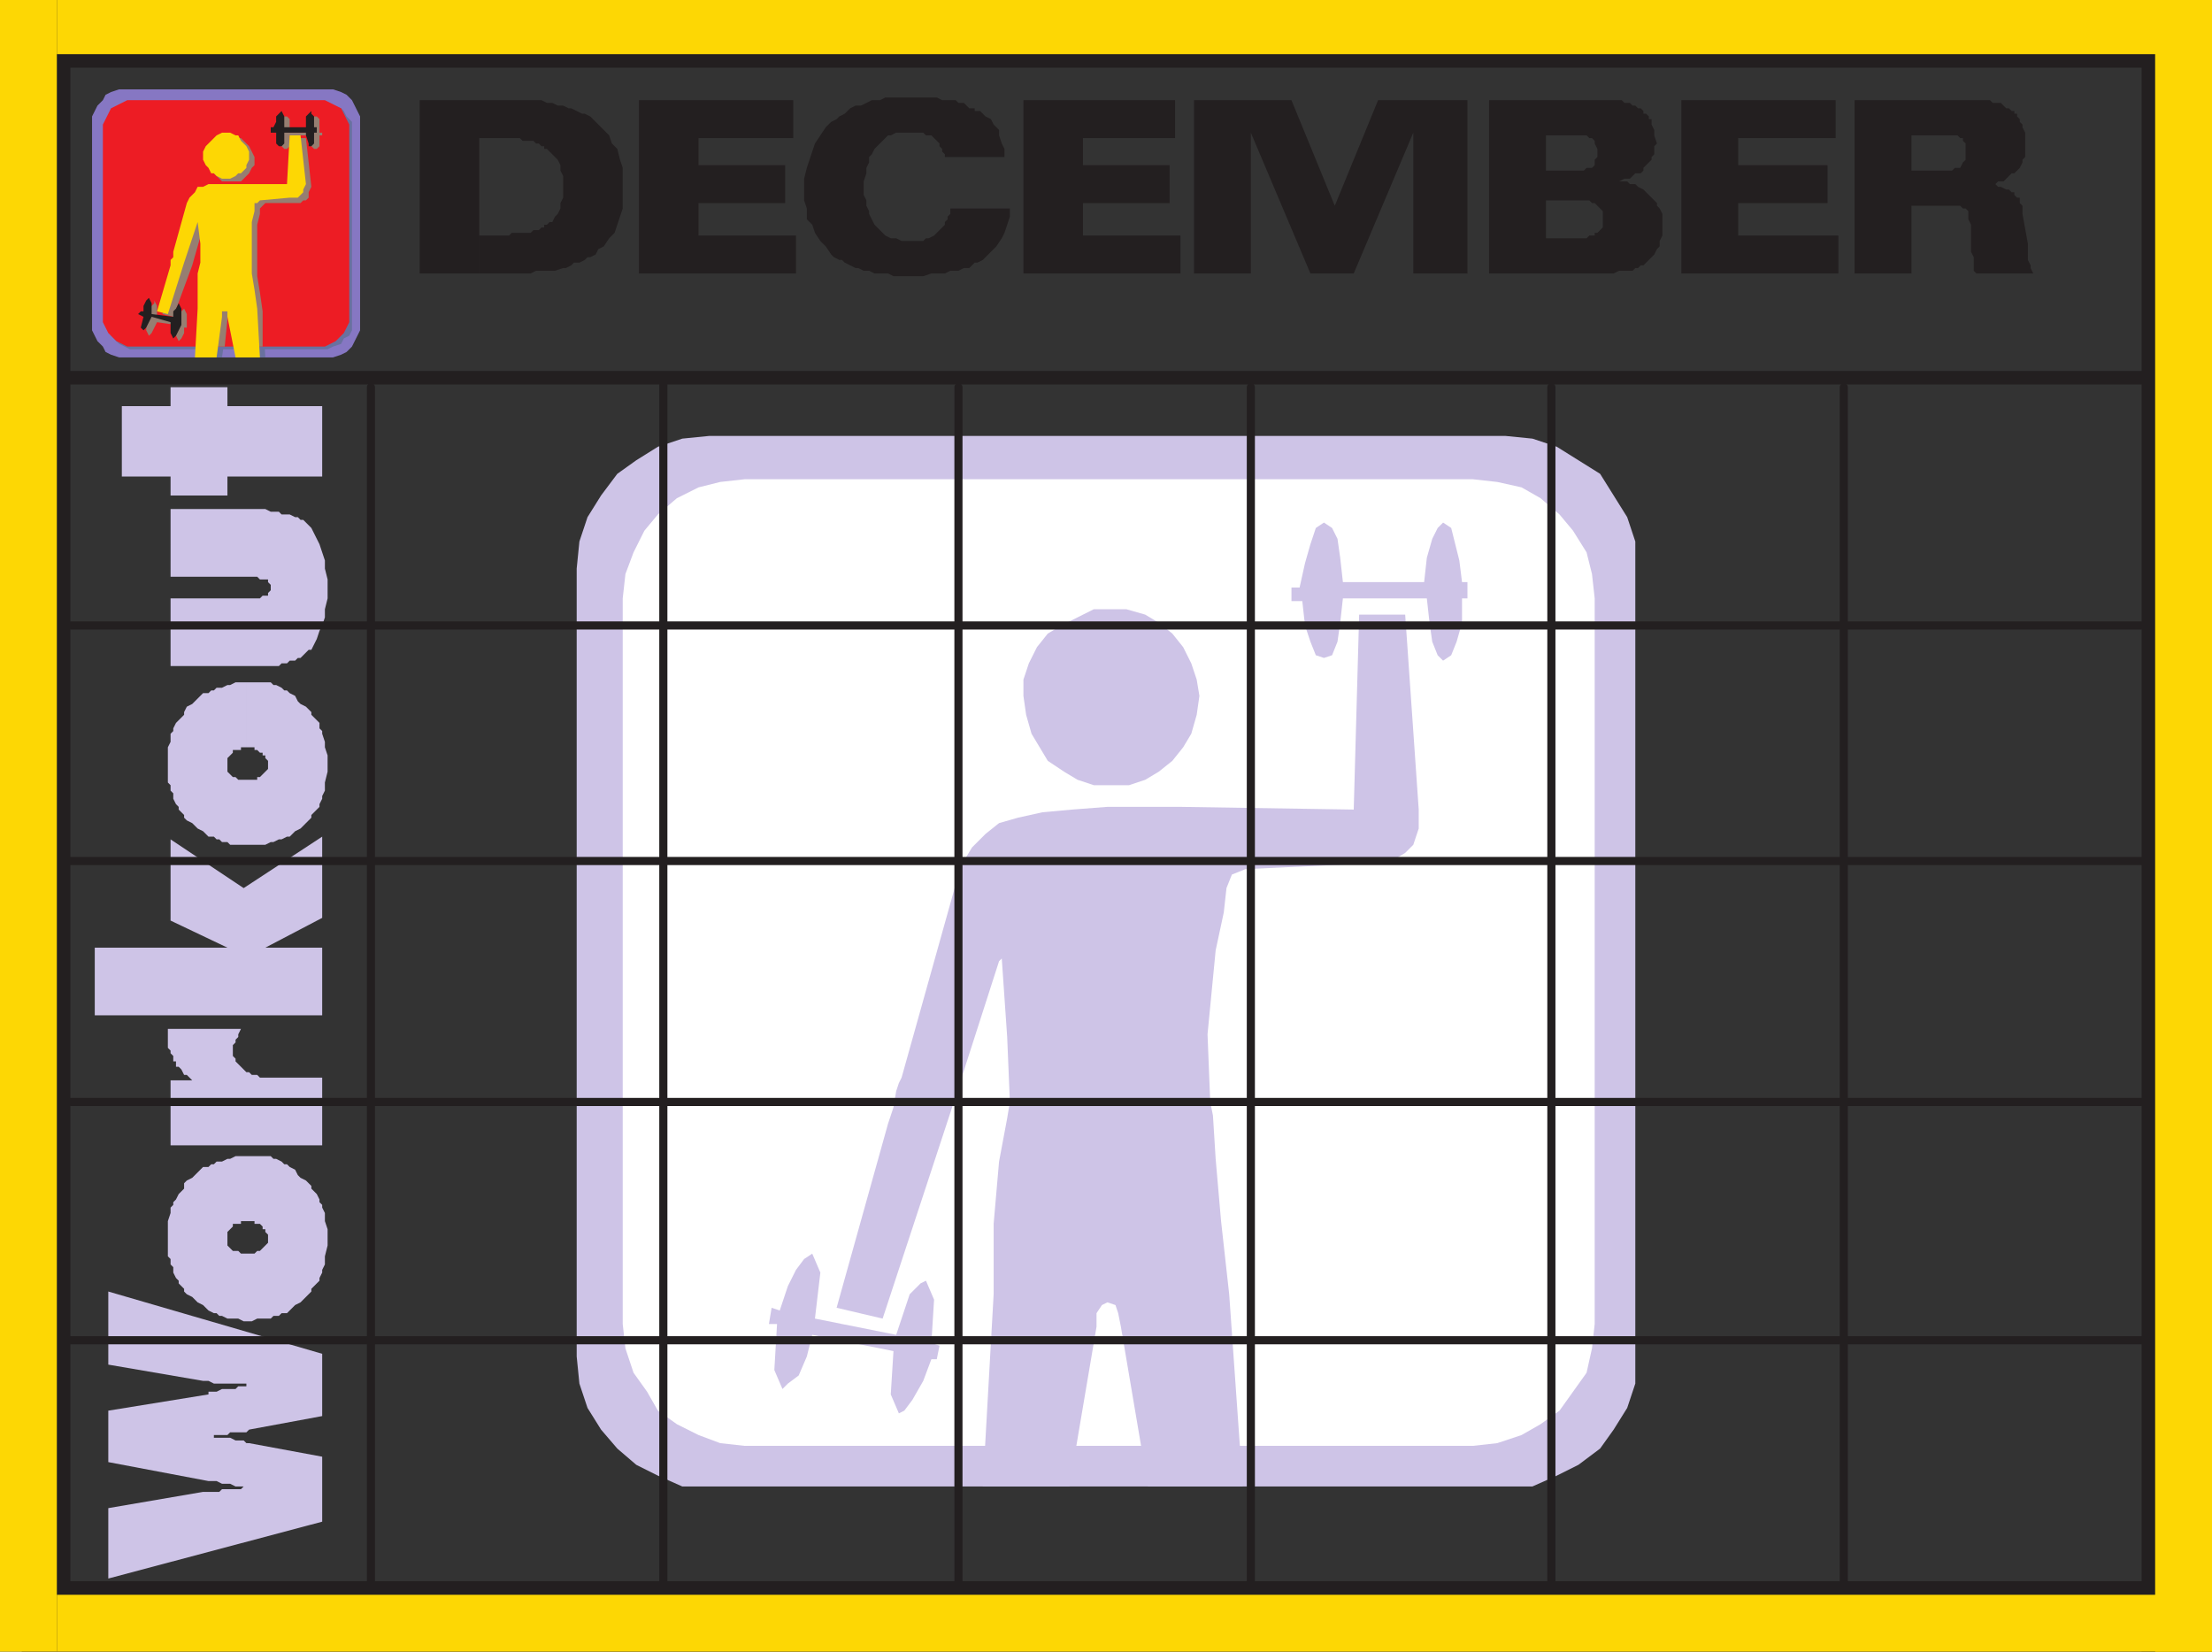
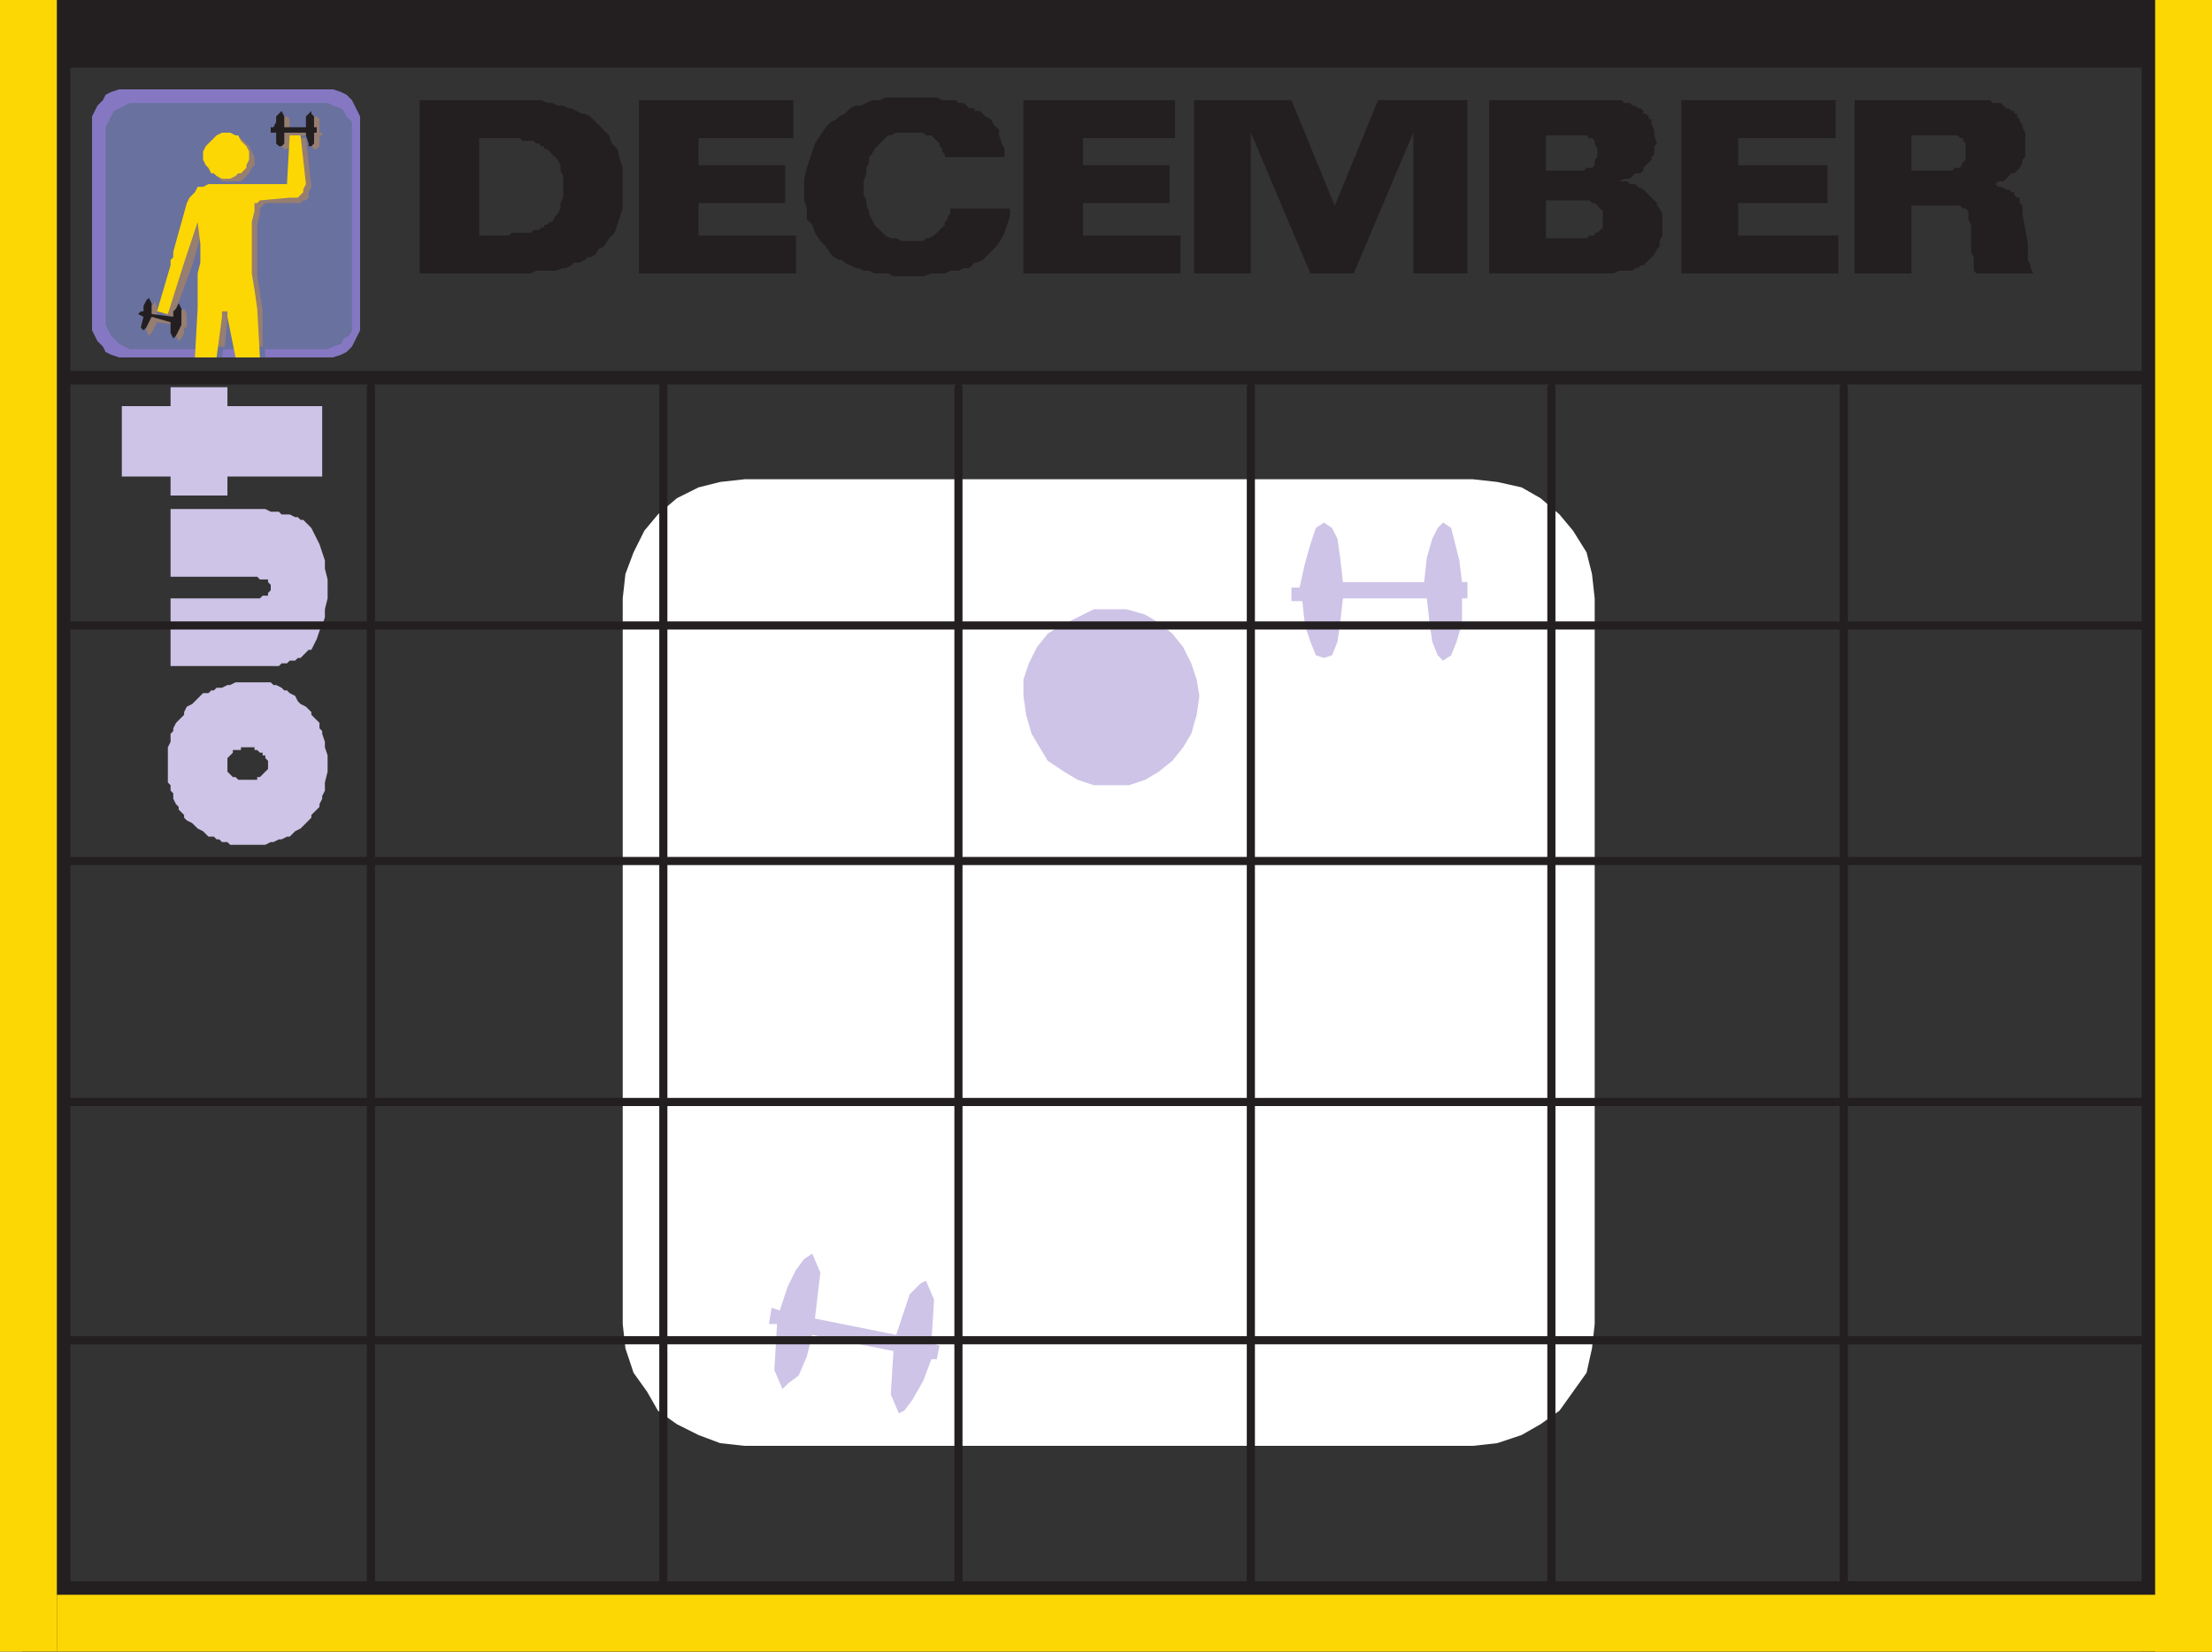
<svg xmlns="http://www.w3.org/2000/svg" width="612.75" height="457.5">
  <rect width="100%" height="100%" fill="#333333" stroke="none" />
  <path fill="#231f20" fill-rule="evenodd" d="M0 0h612.75v18.75H0V0" />
  <path fill="#231f20" fill-rule="evenodd" d="M593.25 0h19.5v457.5h-19.5V0M0 0h19.5v453H0V0" />
  <path fill="#231f20" fill-rule="evenodd" d="M15.75 102.75H597v3.75H15.75v-3.75M6 438h606.75v19.5H6V438" />
  <path fill="#fdd704" fill-rule="evenodd" d="M597 0h15.75v457.5H597V0M0 0h15.75v457.5H0V0" />
-   <path fill="#fdd704" fill-rule="evenodd" d="M15.75 0h597v15h-597V0" />
  <path fill="#cec4e7" fill-rule="evenodd" d="M89.25 132H63v5.25H47.25V132h-13.5v-19.5h13.5v-5.25H63v5.25h26.25V132m-42 52.5v-18.75H72l.75-.75h1.5v-.75l.75-.75V162l-.75-.75v-.75H72l-.75-.75h-24V141H73.5l1.5.75h2.25l.75.75h2.25l1.5.75h.75l.75.75H84l2.25 2.25 2.25 4.5 1.5 4.5v2.25l.75 3v5.25l-.75 3V171l-.75 2.25-.75 1.5-.75 2.25-1.5 3h-.75l-2.25 2.25h-.75l-.75.75h-1.5l-.75.75H78l-.75.75h-30m21 4.5v18h-1.5v.75H64.5v.75L63 210v3.75l1.5 1.5h.75l.75.75h5.25v-.75H72l2.25-2.25v-2.25l-.75-.75v-.75h-.75v-.75H72l-.75-.75h-.75V207h-2.25v-18H75l.75.75h.75l1.5.75.75.75h.75l.75.75 1.5.75.75 1.5.75.75 1.5.75 1.5 1.5v.75l2.25 2.25v1.5l.75.75v.75l.75 2.25v1.5l.75 2.25v4.5l-.75 3V219l-.75 1.5v.75l-.75 1.5v.75l-2.25 2.25v.75l-3 3-1.5.75-1.5 1.5h-.75l-1.5.75h-.75l-1.5.75H75l-1.5.75h-9.75l-.75-.75h-1.5l-.75-.75H60l-.75-.75h-1.5l-1.5-1.5-1.5-.75-1.5-1.5-1.5-.75-.75-.75v-.75l-1.5-1.5v-.75l-.75-.75-.75-1.5v-1.5l-.75-.75v-1.5l-.75-.75V207l.75-1.5v-2.25l.75-.75v-.75l.75-1.5L51 198v-.75l.75-1.5 1.5-.75 3-3h1.5l.75-.75h.75l.75-.75h1.5l1.5-.75h.75l1.5-.75h3" />
-   <path fill="#cec4e7" fill-rule="evenodd" d="M89.25 281.25h-63V262.5H63L47.25 255v-22.5L67.5 246l21.75-14.25v22.5L73.5 262.5h15.75v18.75m0 36h-42v-18h6l-1.5-1.5H51l-.75-1.5-.75-.75h-.75V294H48v-1.5l-.75-.75V291l-.75-.75V285h20.25l-.75 1.5v.75l-.75.75v.75l-.75.75v3l.75.75v.75l3 3H69l.75.75h1.5l.75.75h17.25v18.75m-21 3v18h-1.5v.75H64.5v.75l-1.5 1.5V345l1.5 1.5H66l.75.75h3.75l.75-.75H72l2.25-2.25V342l-.75-.75v-.75h-.75v-.75L72 339h-1.5v-.75h-2.25v-18H75l.75.75h.75l1.5.75.75.75h.75l.75.75 1.5.75.75 1.5.75.75 1.5.75 1.5 1.5v.75l1.5 1.5.75 1.5v.75l.75.75v.75L90 336v2.25l.75 2.25v4.5l-.75 3v2.25l-.75 1.5v.75l-.75 1.5v.75L86.25 357v.75l-3 3-1.5.75-2.25 2.25H78l-.75.75h-1.5l-.75.75h-3.75l-1.5.75H67.5l-1.5-.75h-3l-1.5-.75h-.75l-.75-.75h-.75l-1.5-.75-1.5-1.5-1.5-.75-1.5-1.5-1.5-.75-.75-.75V357l-1.5-1.5v-.75l-.75-.75-.75-1.5V351l-.75-.75v-1.5l-.75-.75v-9.75l.75-2.25v-1.5l.75-.75V333l.75-.75.75-1.5 1.5-1.5v-1.5l.75-.75 1.5-.75 3-3h1.5l.75-.75h.75l.75-.75h1.5L63 321h.75l1.5-.75h3m-9 78h4.5l1.5.75h2.25l.75.75H69l20.25 3.75v18L30 437.25v-19.5l26.25-4.5h4.5l.75-.75h5.25l.75-.75h.75-3l-1.5-.75H61.5l-1.5-.75h-2.25L30 405v-14.25l27.75-4.5v-.75H60l1.5-.75h3.75L66 384h2.25v-.75h-9l-1.5-.75h-1.5L30 378v-20.25L89.25 375v17.25L69 396l-.75.75h-4.5l-.75.75h-3.75v.75" />
  <path fill="#fdd704" fill-rule="evenodd" d="M15.75 441.75h597v15.75h-597v-15.75" />
-   <path fill="#cec4e7" fill-rule="evenodd" d="M196.5 411.75H189l-6.75-3-6-3-5.25-4.5-4.5-5.25-3.75-6-2.25-6.75-.75-7.5V157.5l.75-7.5 2.25-6.75 3.75-6 4.5-6 5.25-3.75 6-3.75 6.75-2.25 7.5-.75H417l7.5.75 6.75 2.25 12 7.5 7.5 12L453 150v233.25l-2.25 6.75-3.75 6-3.75 5.25-6 4.5-6 3-6.75 3h-228" />
  <path fill="#fff" fill-rule="evenodd" d="m206.25 400.5-6.75-.75-6-2.25-6-3-5.25-3.75-3-5.25-3.75-5.25-2.25-6.75-.75-6.75v-201l.75-6.75 2.25-6 3-6 3.75-4.5 5.25-4.5 6-3 6-1.5 6.75-.75H408l6.75.75 6.75 1.5 5.25 3 5.25 4.5 3.75 4.5 3.75 6 1.5 6 .75 6.75v201l-.75 6.75-1.5 6.75-7.5 10.5-5.25 3.75-5.25 3-6.75 2.25-6.75.75H206.25" />
  <path fill="#cec4e7" fill-rule="evenodd" d="M307.5 217.5H303l-4.5-1.5-3.75-2.25-4.5-3-4.5-7.5-1.5-5.25-.75-5.25v-4.5l1.5-4.5 2.25-4.5 3-3.75 3.75-2.25 9-4.5h9l5.25 1.5 3.75 2.25 3.75 3 3 3.75 2.25 4.5 1.5 4.5.75 4.5-.75 5.25-1.5 5.25-2.25 3.75-3 3.75-3.75 3-3.75 2.25-4.5 1.5h-5.25m-49.5 159-2.25 6-3 5.25-2.25 3-1.5.75-2.25-5.25.75-12-22.5-4.5-1.5 6-2.25 5.25-3 2.25-1.5 1.5-2.25-5.25.75-12.75H213l.75-4.5 2.25.75 2.25-6.75 2.25-4.5 2.25-3 2.25-1.5 2.25 5.25-1.5 12.75 22.5 4.5L252 358.5l3-3 1.5-.75 2.25 5.25-.75 12 2.25.75-.75 3.75H258m147-210.75v6.75l-1.5 5.25-1.5 3.75-2.25 1.5-1.5-1.5-1.5-3.75-.75-5.25-.75-6.75H372l-.75 6.75-.75 5.25-1.5 3.75-2.25.75-2.25-.75-1.5-3.75-1.5-4.5-.75-6.75h-3v-3.75H360l1.5-6.75 1.5-5.25 1.5-4.5 2.25-1.5 2.25 1.5 1.5 3 .75 5.25.75 6.75h22.5l.75-6.75 1.5-5.25 1.5-3 1.5-1.5 2.25 1.5 2.25 9 .75 6h1.5v4.5H405" />
-   <path fill="#cec4e7" fill-rule="evenodd" d="m277.5 265.5 1.5 21.75.75 18-.75 4.5-2.25 12-1.5 17.25v19.5l-3 53.25h24l7.5-44.25v-3.75l1.5-2.25 1.5-.75 2.25.75.75 2.25.75 3.75 7.5 44.25h26.25l-3.75-53.25-2.25-20.25-1.5-17.25-.75-12-.75-3.75-.75-18.75 2.25-23.25 2.25-10.5.75-6.75 1.5-3.75 3.75-1.5 32.25-1.5h-.75 6l3-.75 3.75-2.25 2.25-2.25 1.5-4.5v-5.25l-3.75-54H376.5l-1.5 54-48-.75h-20.25l-9.75.75-8.25.75-6.75 1.5-5.25 1.5-3.75 3-3.75 3.75-2.25 3.75-1.5 3.75-15.75 56.25-.75 1.5-.75 2.25-.75 4.5-1.5 4.5-14.25 51 12.75 3 18.75-57 13.5-42 .75-.75" />
  <path fill="none" stroke="#231f20" stroke-linecap="round" stroke-linejoin="round" stroke-miterlimit="10" stroke-width="2.25" d="M102.75 107.25V438m0-330.75V438m81-331.5V438m0-331.5V438m81.75-330.75V438m0-330.75V438m81-330.75V438m0-330.75V438m83.25-330.75V438m0-330.75V438m81-330.75V438m0-330.75V438M19.5 173.25h573.75m-573.75 0h573.75M19.5 238.5h573.75m-573.75 0h573.75M19.5 305.25h573.75m-573.75 0h573.75m-573.75 66h573.75m-573.75 0h573.75" />
  <path fill="#8677c3" fill-rule="evenodd" d="M34.5 99H33l-2.25-.75-1.5-.75-.75-1.5-1.5-1.5-1.5-3V32.25l1.5-3 1.5-1.5.75-1.5 1.5-.75 2.25-.75h59.25l2.25.75 1.5.75 1.5 1.5 2.25 4.5V91.5L97.5 96 96 97.5l-1.5.75-2.25.75H34.5" />
  <path fill="#69719f" fill-rule="evenodd" d="M64.5 50.25h-3L59.25 48l-.75-1.5-.75-.75V43.5l.75-1.5.75-.75.75-1.5 1.5-1.5h5.25L69 40.5l1.5 3v2.25l-.75.75L69 48l-2.25 2.25H64.5M51 90.75v1.5l-.75 1.5-.75.75-.75-1.5v-3l-5.25-.75-1.5 3-.75.75-.75-1.5v-3.75h.75V85.5l1.5-1.5v-.75l.75 1.5v3l5.25 1.5 1.5-3 .75-.75.75 1.5v3.75H51M88.5 37.5v3l-.75.75H87l-.75-.75v-3h-6v3l-.75.75h-.75L78 40.5V39l-.75-1.5h-.75v-.75h.75L78 34.5V33l.75-.75h.75l.75.75v3.75h6V33l.75-.75h.75l.75.75v3.75h.75v.75h-.75" />
  <path fill="#69719f" fill-rule="evenodd" d="m56.25 62.25.75 6v6l-.75 3v9L55.5 99h6L63 88.5v-.75l.75-.75h.75v1.5L66.75 99h6.75l-.75-12.75L72 81l-.75-4.5V62.25l.75-3v-1.5l1.5-1.5H84l1.5-1.5V52.5l-.75-14.25h-3L81 52.5l-12-.75h-5.25l-2.25.75h-3.75l-1.5.75-1.5 1.5-.75 1.5-.75.75-3.75 14.25V72l-.75.75v1.5L45 87l3 .75 5.25-14.25 3-10.5v-.75" />
  <path fill="#69719f" fill-rule="evenodd" d="M38.25 96.75H36l-3-1.5L30.75 93l-1.5-3V35.25l2.25-4.5L36 28.5h54.75l1.5.75 2.25.75.75.75.75 1.5 1.5 1.5V91.5l-.75 1.5-1.5.75-.75 1.5-2.25.75-1.5.75h-52.5" />
-   <path fill="#ed1c24" fill-rule="evenodd" d="M36.75 96h-1.5l-3-1.5L30 92.25l-1.5-3V34.5l2.25-4.5 4.5-2.25H90L94.5 30l2.25 4.5v54.75l-1.5 3L93 94.5 90 96H36.75" />
  <path fill="#967e71" fill-rule="evenodd" d="M64.5 50.25h-3L59.25 48l-.75-1.5-.75-.75V43.5l.75-1.5.75-.75.75-1.5 1.5-1.5h5.25L69 40.5l1.5 3v2.25l-.75.75L69 48l-2.25 2.25H64.5M51 90.75v1.5l-.75 1.5-.75.75-.75-1.5v-3l-5.25-.75-1.5 3-.75.75-.75-1.5v-3.75h.75V85.5l1.5-1.5v-.75l.75 1.5v3l5.25 1.5 1.5-3 .75-.75.75 1.5v3.75H51M88.5 37.5v3l-.75.75H87l-.75-.75v-3h-6v3l-.75.75h-.75L78 40.5V39l-.75-1.5h-.75v-.75h.75L78 34.5V33l.75-.75h.75l.75.75v3.75h6V33l.75-.75h.75l.75.75v3.75h.75v.75h-.75" />
  <path fill="#967e71" fill-rule="evenodd" d="m56.25 62.25.75 6v6l-.75 3v9L55.5 96h6.75l.75-7.5v-.75l.75-.75h.75v1.5L66 96h6.75v-9.75L72 81l-.75-4.5V62.25l.75-3v-1.5l1.5-1.5h9.75l.75-.75h.75l.75-.75v-1.5l.75-1.5-1.5-13.5h-3L81 51.75H61.5l-2.25.75h-1.5l-1.5.75L54 55.5l-.75 1.5-3.75 14.25V72l-.75.75-.75 1.5L45 87l3 .75 5.25-14.25 3-10.5v-.75" />
  <path fill="#fdd704" fill-rule="evenodd" d="M63 49.5h-1.5l-1.5-.75-.75-.75h-.75l-.75-1.5-.75-.75-.75-1.5V42l.75-1.5 3-3 1.5-.75h2.25l1.5.75H66l.75 1.5 1.5 1.5L69 42v2.25l-.75 1.5v.75l-1.5 1.5H66l-.75.75-1.5.75H63" />
  <path fill="#231f20" fill-rule="evenodd" d="m50.25 90-1.5 3-.75.75-.75-1.5v-3L42 87.75l-1.5 3-.75.75-.75-.75.75-3-1.5-.75.75-.75h.75v-1.5l.75-1.5.75-.75L42 84v3l6 .75v-1.5l.75-.75.75-1.5.75 1.5V90M87 36.75v3l-.75.75h-.75v-.75l-.75-2.25v-.75h-6v3l-.75.75h-.75l-.75-.75v-3H75v-1.5h.75l.75-1.5v-1.5l1.5-1.5.75 1.5v3h6v-3l1.5-1.5v.75l.75.75v3h.75v1.5H87" />
  <path fill="#fdd704" fill-rule="evenodd" d="m54.75 61.5.75 6v5.25l-.75 3v9.75L54 99h6l1.5-11.25v-1.5H63v1.5L65.25 99H72l-.75-13.5-.75-5.25-.75-4.5V61.5l.75-3v-2.25h.75l.75-.75 8.25-.75h2.25l1.5-1.5v-.75l.75-1.5-1.5-13.5h-3L79.5 51H57.75l-1.5.75h-1.5l-.75 1.5-1.5 1.5-.75 1.5L48 69.75v1.5l-.75.75v1.5L43.5 86.25l3 .75L51 72.75l3.75-11.25" />
  <path fill="#231f20" fill-rule="evenodd" d="M428.25 75.75V66h11.25l.75-.75h1.5v-.75h.75L444 63v-4.5l-2.25-2.25H441l-.75-.75h-12v-8.25h10.5l.75-.75h1.5l.75-.75v-1.5l.75-.75v-2.25l-.75-1.5V39l-.75-.75h-.75l-.75-.75h-11.25v38.25H412.5v-48h36.75l.75.75h1.5l.75.75h.75l.75.75h.75l.75.75v.75h.75l.75.75V33h.75v1.5l.75 1.5v1.5l.75 2.25-.75.75v2.25l-.75.75v.75l-2.25 2.25v.75l-.75.75H453l-1.5 1.5H450l-1.5.75h2.25l.75.75h1.5l.75.75 1.5.75 3.75 3.75V57l.75.75.75 1.5v6l-.75 1.5v1.5L459 69l-.75 1.5-3 3h-.75l-.75.75H453l-.75.75h-3.75l-1.5.75h-18.75M529.5 57v-9.75h11.25l.75-.75h1.5l.75-1.5.75-.75v-4.5l-.75-.75v-.75H543l-.75-.75H529.5v38.25h-15.75v-48h37.5l.75.75h2.25l1.5 1.5h.75l.75.75h.75v.75h.75v.75l.75.75v.75l.75.75v.75l.75 1.5v6.75l-.75.75V45l-.75 1.5L558 48h-.75L555 50.25h-1.5l-.75.75h-3 3l.75.75h.75l1.5.75h.75l.75.75h.75V54l.75.75h.75v1.5l.75.75v2.25l1.5 8.25V72l.75 1.5v.75l.75 1.5H547.5l-.75-.75v-3.75l-.75-1.5v-7.5l-.75-1.5V58.5l-.75-.75h-.75L543 57h-13.5m-63.75 18.75v-48h42.75v10.5h-27v7.5h24.75v10.5H481.5v9h27.75v10.5h-43.5m-135 0v-48h27l12 29.25 12-29.25h24.75v48h-15v-39l-16.5 39h-12l-16.5-39v39h-15.75m-47.25 0v-48h42v10.5H300v7.5h24v10.5h-24v9h27v10.5h-43.5M261.75 43.5v-.75L261 42v-.75l-.75-.75v-.75L258 37.5h-1.5l-.75-.75h-7.5l-1.5.75H246l-3.75 3.75-.75 1.5-.75.75V45l-.75 1.5V48l-.75 2.25V54l.75 1.5V57l.75 1.5v.75l1.5 3 3 3 1.5.75h1.5l1.5.75h6l.75-.75h.75l1.5-.75 3-3v-.75l.75-.75V60l.75-.75v-1.5h16.5V60l-1.5 4.5-.75 1.5-1.5 2.25-3.75 3.75-1.5.75H270l-1.5 1.5H267l-1.5.75h-2.25l-1.5.75H258l-2.25.75h-8.25l-1.5-.75h-3.75l-1.5-.75h-1.5l-1.5-.75H237l-3-1.5-.75-.75h-.75l-1.5-.75-.75-.75-1.5-2.25-1.5-1.5-1.5-2.25-.75-2.25-1.5-1.5v-3l-.75-2.25v-6l.75-3 2.25-6.75 3-4.5 1.5-1.5 1.5-.75.75-.75 1.5-.75 1.5-1.5 1.5-.75h1.5l3-1.5h2.25l1.5-.75h14.25l1.5.75h3.75l.75.75h1.5l1.5 1.5h1.5v.75h1.5l1.5 1.5 1.5.75.75 1.5 1.5 1.5v1.5l.75 2.25.75 1.5v2.25h-16.5M177 75.75v-48h42.75v10.5H193.5v7.5h24v10.5h-24v9h27v10.5H177m-44.25 0v-10.5H141l.75-.75H147l.75-.75h1.5L150 63h.75v-.75h.75l.75-.75h.75l.75-1.5.75-.75.75-1.5v-1.5l.75-1.5v-6l-.75-1.5v-1.5l-.75-1.5-3-3h-.75v-.75H150l-.75-.75h-.75l-.75-.75h-3l-.75-.75h-11.25v37.5h-16.5v-48H150l1.5.75h1.5l1.5.75h1.5l1.5.75h.75l3 1.5h.75l1.5.75 5.25 5.25.75 2.25 1.5 1.5.75 3 .75 2.25v11.25l-2.25 6.75-1.5 1.5-1.5 2.25-1.5.75-.75 1.5-1.5.75h-.75L162 72l-1.5.75H159l-.75.75-1.5.75H156l-2.25.75h-5.25l-1.5.75h-14.25" />
</svg>